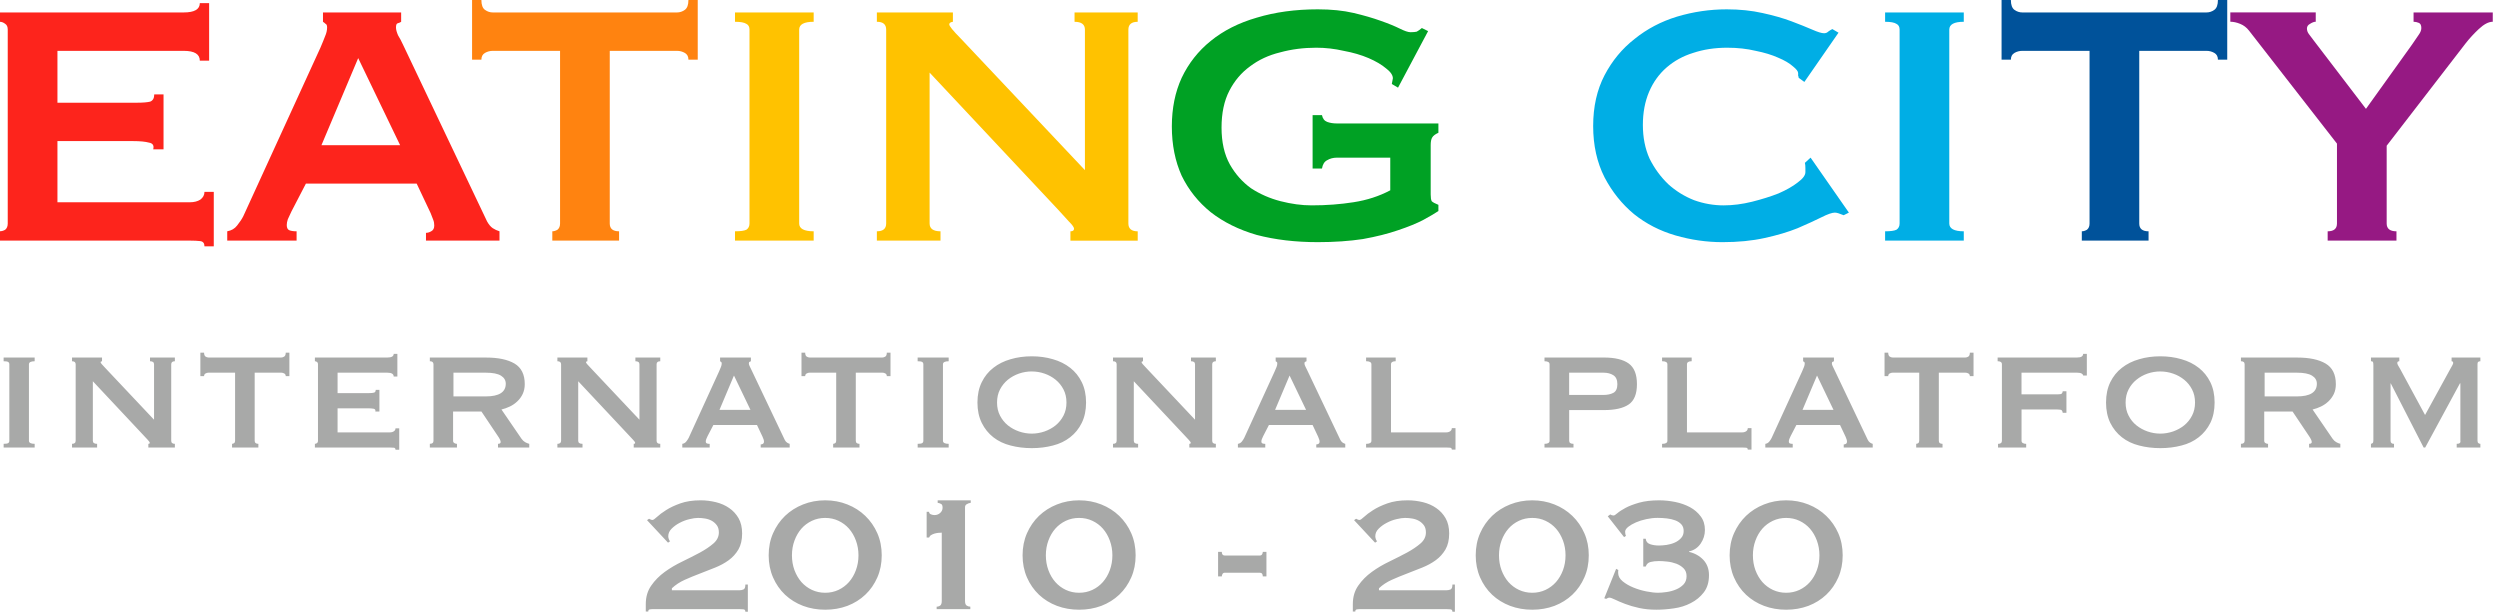
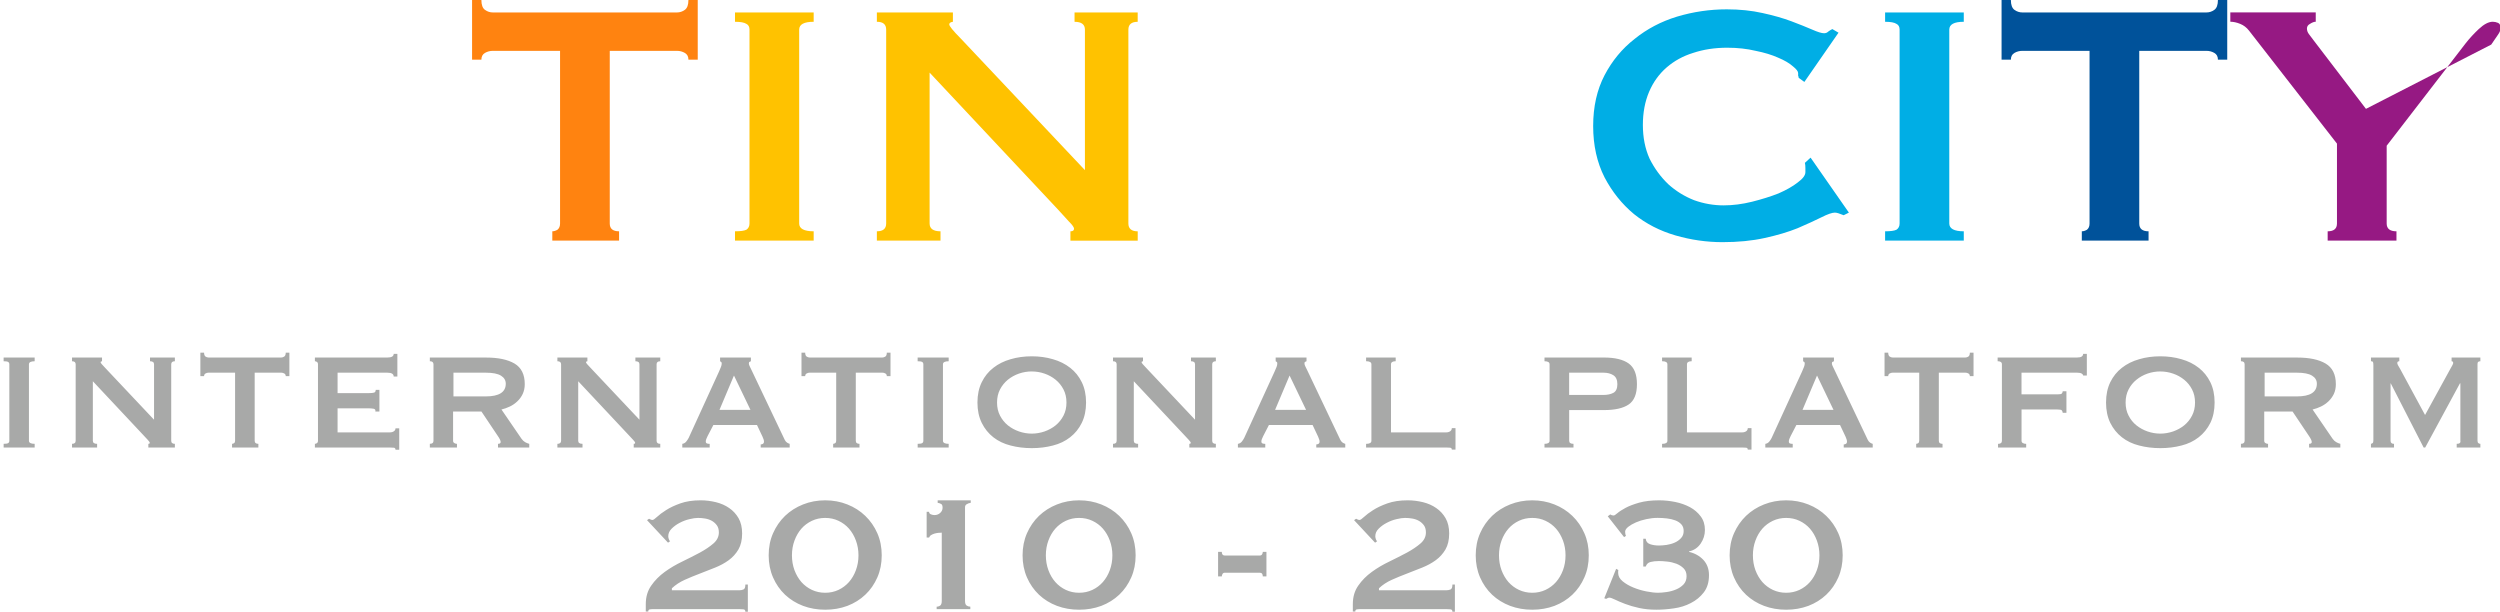
<svg xmlns="http://www.w3.org/2000/svg" width="94" height="23" viewBox="0 0 94 23">
  <g fill="none" fill-rule="evenodd">
    <g>
      <g>
        <path fill="#A8A9A8" d="M.137 16.688c.08 0 .138-.009.169-.026.03-.018.045-.049.045-.09v-2.875c0-.04-.015-.07-.045-.087-.03-.02-.088-.027-.17-.027v-.14h1.167v.14c-.142 0-.215.038-.215.114v2.876c0 .077.073.115.215.115v.138H.137v-.138zM2.708 16.688c.091 0 .137-.038.137-.115v-2.876c0-.076-.046-.114-.137-.114v-.14h1.128v.14c-.037.004-.053.016-.053.038 0 .024.056.094.169.208l1.84 1.952v-2.084c0-.076-.05-.114-.152-.114v-.14h.935v.14c-.091 0-.137.038-.137.114v2.876c0 .077.046.115.137.115v.138h-.997v-.138c.036 0 .053-.012.053-.038 0-.02-.024-.056-.072-.108-.048-.05-.103-.11-.165-.177l-1.903-2.03v2.238c0 .077.053.115.16.115v.138h-.943v-.138zM8.725 16.688c.025 0 .05-.009.076-.026.027-.018.038-.049.038-.09v-2.56h-.997c-.04 0-.079.011-.116.032-.034.019-.053.053-.053.099h-.139v-.883h.139c0 .07.019.12.053.146.037.024.075.037.116.037h2.733c.04 0 .078-.013.114-.037.037-.027.055-.075.055-.146h.137v.883h-.137c0-.046-.018-.08-.055-.1-.036-.02-.074-.031-.114-.031h-.999v2.56c0 .078.047.116.139.116v.138h-.99v-.138zM14.803 14.16c0-.099-.079-.147-.238-.147h-1.872v.768h1.181c.087 0 .151-.006.192-.019.04-.012.061-.047.061-.103h.139v.815h-.153c.014-.057-.006-.092-.062-.105-.056-.012-.136-.017-.238-.017h-1.12v.905h1.964c.062 0 .113-.013.154-.042.04-.027.06-.065.06-.111h.14v.807h-.14c0-.046-.02-.073-.06-.077-.041-.005-.092-.007-.154-.007H11.84v-.139c.026 0 .051-.009.078-.027.025-.018.038-.047.038-.089v-2.874c0-.042-.013-.07-.038-.089-.027-.018-.052-.026-.078-.026v-.14h2.725c.16 0 .238-.046.238-.138h.138v.854h-.138zM18.265 14.905c.501 0 .752-.16.752-.477 0-.129-.061-.23-.18-.303-.121-.075-.312-.112-.572-.112H17.05v.892h1.214zm.015-1.461c.455 0 .81.075 1.067.226.255.152.384.41.384.774 0 .138-.027.261-.078.37-.05.106-.118.199-.203.278-.084.08-.178.145-.28.193-.102.049-.208.086-.315.112l.753 1.099c.04.057.086.099.134.127.048.028.1.05.158.065v.139h-1.175v-.14c.067 0 .1-.022.1-.068 0-.05-.038-.13-.116-.24l-.606-.905h-1.067v1.1c0 .04.017.07.05.087.034.02.066.027.096.027v.139h-1.02v-.14c.091 0 .137-.037.137-.114v-2.875c0-.077-.046-.116-.137-.116v-.138h2.118zM20.958 16.688c.092 0 .139-.038.139-.115v-2.876c0-.076-.047-.114-.139-.114v-.14h1.128v.14c-.035.004-.053.016-.053.038 0 .024.056.094.17.208l1.84 1.952v-2.084c0-.076-.05-.114-.152-.114v-.14h.935v.14c-.092 0-.138.038-.138.114v2.876c0 .077.046.115.138.115v.138h-.998v-.138c.037 0 .054-.012.054-.038 0-.02-.024-.056-.073-.108-.048-.05-.103-.11-.165-.177l-1.903-2.03v2.238c0 .077.053.115.161.115v.138h-.944v-.138zM28.218 15.412l-.621-1.292-.545 1.292h1.166zm-2.564 1.277c.063-.01.112-.04.15-.088.038-.049.069-.094.09-.136l1.143-2.499.072-.172c.018-.044.027-.086.027-.127 0-.032-.007-.05-.02-.057-.012-.01-.026-.018-.041-.027v-.14h1.159v.14c-.016.009-.032.017-.05.022-.018.006-.027.026-.027.062 0 .03.012.069.035.112.022.043.047.093.072.149l1.244 2.614c.025.046.053.08.085.1.03.02.063.036.099.047v.137h-1.09v-.115c.025 0 .052-.007.081-.022.028-.017.042-.044.042-.084 0-.032-.005-.06-.015-.086l-.04-.1-.207-.438h-1.641l-.216.415c-.02.042-.037.079-.05.112-.012.033-.019.062-.019.089 0 .04.013.065.04.075.025.011.06.017.107.017v.137h-1.03v-.137zM31.327 16.688c.025 0 .05-.009.076-.026.027-.018.038-.049.038-.09v-2.56h-.997c-.04 0-.079.011-.116.032-.034.019-.053.053-.053.099h-.139v-.883h.139c0 .07.019.12.053.146.037.024.075.037.116.037h2.733c.04 0 .079-.013.114-.037.036-.027.053-.075.053-.146h.139v.883h-.139c0-.046-.017-.08-.053-.1-.035-.02-.074-.031-.114-.031h-.999v2.56c0 .078.047.116.139.116v.138h-.99v-.138zM34.504 16.688c.081 0 .138-.009.169-.026.03-.018.045-.049.045-.09v-2.875c0-.04-.015-.07-.045-.087-.03-.02-.088-.027-.17-.027v-.14h1.167v.14c-.142 0-.215.038-.215.114v2.876c0 .077.073.115.215.115v.138h-1.166v-.138zM38.794 13.966c-.164 0-.324.027-.479.08-.156.054-.296.132-.42.232-.121.1-.22.222-.294.364-.075.145-.112.308-.112.493 0 .184.037.348.112.492.074.144.173.266.295.366.123.099.263.175.42.23.154.053.314.081.478.081.164 0 .324-.028.48-.081.155-.055.295-.131.418-.23.122-.1.221-.222.295-.366.075-.144.112-.308.112-.492 0-.185-.037-.348-.112-.493-.074-.142-.173-.265-.295-.364-.123-.1-.263-.178-.419-.231-.155-.054-.315-.08-.479-.08m0-.57c.282 0 .546.036.794.109.248.07.465.178.65.323.184.142.33.323.436.54.107.218.162.473.162.766 0 .291-.055.548-.162.766-.106.216-.252.397-.437.54-.184.145-.401.249-.649.311-.248.065-.512.098-.794.098-.282 0-.546-.033-.794-.098-.248-.062-.465-.166-.65-.31-.183-.144-.33-.325-.436-.541-.107-.218-.162-.475-.162-.766 0-.293.055-.548.162-.765.106-.218.253-.399.437-.541.184-.145.401-.252.649-.323.248-.073.512-.109.794-.109M41.849 16.688c.091 0 .137-.038.137-.115v-2.876c0-.076-.046-.114-.137-.114v-.14h1.128v.14c-.037.004-.053.016-.053.038 0 .024.055.094.169.208l1.84 1.952v-2.084c0-.076-.05-.114-.152-.114v-.14h.935v.14c-.091 0-.137.038-.137.114v2.876c0 .077.046.115.137.115v.138h-.997v-.138c.035 0 .053-.012.053-.038 0-.02-.024-.056-.072-.108-.049-.05-.103-.11-.165-.177l-1.904-2.03v2.238c0 .077.054.115.162.115v.138h-.944v-.138zM49.109 15.412l-.621-1.292-.545 1.292h1.166zm-2.564 1.277c.062-.01.112-.04.15-.088.038-.049.067-.094.088-.136l1.144-2.499.073-.172c.017-.044.026-.086.026-.127 0-.032-.006-.05-.019-.057-.012-.01-.026-.018-.042-.027v-.14h1.16v.14c-.016.009-.033.017-.05.022-.02.006-.027.026-.027.062 0 .03.011.069.034.112.023.043.047.093.073.149l1.243 2.614c.026.046.054.08.084.1.03.02.064.036.1.047v.137h-1.09v-.115c.026 0 .053-.007.082-.022.028-.017.042-.044.042-.084 0-.032-.005-.06-.017-.086-.01-.025-.021-.06-.038-.1l-.207-.438h-1.643l-.214.415c-.02.042-.037.079-.05.112-.013.033-.019.062-.019.089 0 .04.013.065.04.075.025.011.06.017.106.017v.137h-1.029v-.137zM52.478 13.443v.139c-.118 0-.177.04-.177.116v2.56h2.072c.063 0 .114-.015.154-.043.04-.028.061-.067.061-.118h.139v.807h-.139c0-.041-.02-.065-.06-.07-.041-.005-.092-.008-.155-.008h-3.008v-.137c.133 0 .2-.039.2-.116v-2.875c0-.077-.067-.116-.2-.116v-.139h1.113zM60.29 14.85c.15 0 .273-.027.373-.079.1-.054.15-.163.15-.327 0-.159-.05-.27-.15-.335-.1-.064-.224-.096-.372-.096H59v.837h1.29zm-2.026-1.152c0-.077-.063-.115-.191-.115v-.14h2.233c.414 0 .726.075.933.224.207.15.31.408.31.777 0 .37-.103.624-.31.764-.207.142-.519.211-.933.211h-1.305v1.154c0 .077.054.115.162.115v.139h-1.09v-.139c.128 0 .191-.038.191-.115v-2.875zM63.607 13.443v.139c-.119 0-.177.04-.177.116v2.56h2.072c.062 0 .113-.015.154-.043.04-.028.06-.067.06-.118h.14v.807h-.14c0-.041-.02-.065-.06-.07-.04-.005-.092-.008-.154-.008h-3.008v-.137c.133 0 .2-.039.2-.116v-2.875c0-.077-.067-.116-.2-.116v-.139h1.113zM68.94 15.412l-.62-1.292-.546 1.292h1.166zm-2.563 1.277c.062-.01.111-.04.15-.088.038-.049.067-.094.087-.136l1.145-2.499c.03-.071.055-.128.072-.172.018-.044.027-.086.027-.127 0-.032-.006-.05-.02-.057-.012-.01-.026-.018-.041-.027v-.14h1.159v.14c-.016.009-.032.017-.05.022-.019.006-.027.026-.027.062 0 .03.012.069.035.112.023.043.047.093.072.149l1.244 2.614c.025.046.053.08.084.1.03.02.063.036.1.047v.137h-1.09v-.115c.026 0 .052-.007.08-.022.03-.017.042-.044.042-.084 0-.032-.004-.06-.015-.086l-.038-.1-.207-.438h-1.643l-.215.415c-.02.042-.037.079-.05.112-.012.033-.018.062-.018.089 0 .04.012.065.038.075.026.011.062.017.108.017v.137h-1.03v-.137zM72.049 16.688c.025 0 .05-.009.076-.026.026-.018.038-.049.038-.09v-2.56h-.997c-.04 0-.079.011-.116.032-.035.019-.053.053-.053.099h-.138v-.883h.138c0 .07.018.12.053.146.037.024.075.037.116.037h2.733c.04 0 .079-.013.114-.037.036-.027.053-.075.053-.146h.139v.883h-.139c0-.046-.017-.08-.053-.1-.035-.02-.074-.031-.114-.031H72.9v2.56c0 .078.047.116.139.116v.138h-.99v-.138zM78.326 14.12c0-.026-.017-.05-.053-.073-.035-.022-.098-.035-.184-.035h-2.08v.816h1.35c.087 0 .142-.009.162-.028.02-.016.033-.047.038-.088h.139v.809h-.139c-.005-.042-.018-.073-.038-.095-.02-.019-.075-.029-.161-.029h-1.35v1.176c0 .04.017.07.052.088.036.019.077.028.122.028v.137h-1.058v-.137c.098 0 .146-.04.146-.116v-2.875c0-.078-.053-.116-.161-.116v-.139h2.978c.086 0 .149-.012.184-.038.036-.025.053-.058.053-.1h.139v.816h-.139zM81.228 13.966c-.164 0-.324.027-.48.08-.155.054-.295.132-.418.232-.124.1-.222.222-.295.364-.075.145-.112.308-.112.493 0 .184.037.348.112.492.073.144.171.266.295.366.123.099.263.175.419.23.155.053.315.081.479.081.162 0 .322-.028.479-.081.156-.055.296-.131.419-.23.122-.1.221-.222.295-.366.075-.144.112-.308.112-.492 0-.185-.037-.348-.112-.493-.074-.142-.173-.265-.295-.364-.123-.1-.263-.178-.42-.231-.156-.054-.316-.08-.478-.08m0-.57c.28 0 .546.036.794.109.248.07.465.178.649.323.184.142.33.323.437.54.107.218.161.473.161.766 0 .291-.054.548-.16.766-.108.216-.254.397-.438.54-.184.145-.401.249-.65.311-.247.065-.512.098-.793.098-.282 0-.547-.033-.794-.098-.25-.062-.465-.166-.65-.31-.184-.144-.33-.325-.437-.541-.106-.218-.16-.475-.16-.766 0-.293.054-.548.16-.765.107-.218.253-.399.437-.541.185-.145.4-.252.65-.323.247-.073.512-.109.794-.109M86.362 14.905c.502 0 .752-.16.752-.477 0-.129-.06-.23-.18-.303-.121-.075-.31-.112-.572-.112H85.15v.892h1.212zm.015-1.461c.456 0 .81.075 1.067.226.256.152.384.41.384.774 0 .138-.025.261-.076.37-.052.106-.12.199-.203.278-.086.08-.18.145-.281.193-.103.049-.207.086-.315.112l.752 1.099c.04.057.086.099.135.127.048.028.101.05.157.065v.139h-1.175v-.14c.067 0 .1-.022.1-.068 0-.05-.038-.13-.114-.24l-.607-.905h-1.066v1.1c0 .04.015.07.05.087.032.02.064.027.094.027v.139h-1.02v-.14c.092 0 .139-.037.139-.114v-2.875c0-.077-.047-.116-.139-.116v-.138h2.118zM89.148 16.688c.025-.005.047-.016.065-.03.017-.015.026-.051.026-.107v-2.814c0-.073-.006-.116-.019-.132-.012-.016-.037-.022-.072-.022v-.14h1.066v.14c-.051 0-.076.022-.076.067 0 .022.008.049.026.082s.045.08.082.142l.936 1.73.944-1.722.084-.15c.02-.038.03-.065.03-.082 0-.045-.02-.067-.06-.067v-.14h1.082v.14c-.027 0-.05.005-.074.018-.023.014-.034.04-.034.081v2.89c0 .041.011.072.034.09.024.017.047.026.074.026v.138h-.89v-.138c.107 0 .153-.038.138-.115v-2.16h-.016l-1.306 2.413h-.06l-1.236-2.413h.008-.015v2.16c0 .077.043.115.13.115v.138h-.867v-.138zM28.119 23.002h-.093c0-.056-.024-.086-.072-.091-.048-.005-.1-.008-.158-.008h-3.23c-.056 0-.102.004-.139.011-.036.008-.053.035-.053.08h-.093v-.276c0-.272.068-.505.204-.698.135-.196.305-.368.51-.517.204-.148.424-.277.66-.39.236-.114.455-.226.66-.335.204-.111.375-.226.51-.344.135-.116.204-.256.204-.415 0-.107-.024-.195-.074-.265-.048-.068-.11-.124-.186-.169-.078-.043-.162-.073-.255-.088-.091-.016-.181-.023-.268-.023-.086 0-.194.014-.322.046-.129.03-.25.076-.369.139-.117.06-.218.135-.302.219-.085.084-.127.18-.127.287 0 .026.006.059.019.1.013.042.029.07.05.085l-.077.055-.79-.847.076-.053.062.03c.02.01.044.016.069.016.03 0 .086-.039.169-.116.081-.077.194-.162.338-.253.142-.092.321-.177.536-.254.215-.077.471-.116.767-.116.195 0 .385.025.572.07.187.046.355.119.5.22.146.099.262.227.353.382.089.157.134.35.134.574 0 .241-.047.44-.138.6-.093.159-.214.294-.365.405-.151.11-.321.202-.51.278-.19.078-.383.153-.58.228-.197.074-.386.153-.568.234-.181.082-.342.187-.48.316v.076h2.533c.058 0 .11-.01.158-.03.048-.02.072-.083.072-.185h.093v1.022zM31.027 19.474c-.179 0-.344.035-.499.108-.152.072-.285.17-.395.295-.11.126-.196.274-.26.447-.064.172-.096.356-.096.556 0 .201.032.386.095.559.065.172.152.32.26.445.111.125.244.224.396.296.155.072.32.108.5.108.178 0 .345-.036.499-.108.153-.072.284-.171.395-.296.11-.126.197-.273.26-.445.064-.173.097-.358.097-.559 0-.2-.033-.384-.097-.556-.063-.173-.15-.32-.26-.447-.11-.125-.242-.223-.395-.295-.154-.073-.32-.108-.5-.108m0-.662c.298 0 .575.052.834.155.258.102.483.246.674.43.192.185.343.403.453.653.11.251.165.528.165.83 0 .304-.055.58-.165.831-.11.25-.26.469-.453.65-.191.181-.416.321-.674.42-.26.096-.536.144-.834.144-.296 0-.574-.048-.832-.145-.258-.098-.484-.238-.676-.418-.192-.182-.343-.4-.452-.65-.11-.252-.165-.528-.165-.832 0-.302.054-.579.165-.83.11-.25.26-.468.452-.654.192-.183.418-.327.676-.429.258-.103.536-.155.832-.155M35.218 22.811c.05 0 .096-.015.133-.042.04-.03.059-.087.059-.173v-2.568c-.036 0-.08.002-.127.007-.049.005-.096.014-.143.027-.045.014-.087.03-.126.055-.038.021-.064.054-.08.095h-.092v-.968h.091c0 .045.023.077.07.095.046.018.089.028.13.028.087 0 .161-.028.218-.081.06-.055.09-.119.09-.196 0-.072-.017-.119-.05-.138-.033-.022-.078-.037-.135-.047v-.093H36.5v.093c-.063.01-.113.028-.154.055-.042.024-.061.062-.061.113v3.523c0 .086.019.144.061.173.04.027.088.042.138.042v.092h-1.266v-.092zM40.575 19.474c-.18 0-.345.035-.5.108-.152.072-.284.17-.395.295-.11.126-.197.274-.26.447-.064.172-.096.356-.096.556 0 .201.032.386.096.559.063.172.15.32.26.445.11.125.243.224.395.296.155.072.32.108.5.108.179 0 .345-.036.499-.108.154-.072.284-.171.395-.296.11-.126.197-.273.26-.445.064-.173.097-.358.097-.559 0-.2-.033-.384-.097-.556-.063-.173-.15-.32-.26-.447-.11-.125-.241-.223-.395-.295-.154-.073-.32-.108-.5-.108m0-.662c.298 0 .575.052.834.155.258.102.483.246.675.43.191.185.343.403.452.653.11.251.165.528.165.83 0 .304-.055.58-.165.831-.11.25-.26.469-.452.65-.192.181-.417.321-.675.42-.26.096-.536.144-.833.144-.296 0-.575-.048-.833-.145-.259-.098-.484-.238-.676-.418-.191-.182-.343-.4-.452-.65-.11-.252-.165-.528-.165-.832 0-.302.055-.579.165-.83.11-.25.26-.468.452-.654.192-.183.417-.327.676-.429.258-.103.537-.155.833-.155M46.054 21.534c-.04 0-.07.016-.087.046-.018.032-.027.061-.027.092H45.8v-.922h.139c0 .092.038.138.114.138h1.313c.04 0 .07-.015.089-.046.017-.03.026-.061.026-.092h.137v.922h-.137c0-.092-.038-.138-.115-.138h-1.313zM54.704 23.002h-.093c0-.056-.024-.086-.072-.091-.049-.005-.1-.008-.158-.008h-3.23c-.057 0-.102.004-.14.011-.035.008-.053.035-.053.08h-.092v-.276c0-.272.068-.505.204-.698.135-.196.305-.368.511-.517.203-.148.423-.277.66-.39.234-.114.454-.226.66-.335.203-.111.374-.226.51-.344.135-.116.203-.256.203-.415 0-.107-.024-.195-.073-.265-.05-.068-.111-.124-.188-.169-.077-.043-.161-.073-.254-.088-.091-.016-.181-.023-.268-.023-.086 0-.194.014-.323.046-.128.03-.25.076-.368.139-.117.06-.219.135-.302.219-.086.084-.127.18-.127.287 0 .026.006.059.019.1.012.042.029.07.05.085l-.077.055-.79-.847.076-.053.062.03c.02.01.043.016.069.016.03 0 .086-.039.169-.116.081-.077.194-.162.338-.253.142-.092.321-.177.536-.254.215-.077.471-.116.767-.116.195 0 .385.025.573.07.186.046.353.119.498.22.146.099.263.227.353.382.09.157.135.35.135.574 0 .241-.047.44-.138.6-.093.159-.214.294-.365.405-.151.11-.321.202-.51.278-.19.078-.383.153-.58.228-.197.074-.386.153-.568.234-.182.082-.342.187-.479.316v.076h2.532c.057 0 .11-.01.158-.03.048-.02.072-.083.072-.185h.093v1.022zM57.612 19.474c-.179 0-.344.035-.5.108-.152.072-.284.17-.394.295-.11.126-.196.274-.26.447-.064.172-.096.356-.096.556 0 .201.032.386.095.559.065.172.151.32.26.445.111.125.243.224.396.296.155.072.32.108.5.108.178 0 .345-.036.498-.108.154-.072.285-.171.396-.296.11-.126.196-.273.261-.445.064-.173.096-.358.096-.559 0-.2-.032-.384-.096-.556-.065-.173-.15-.32-.261-.447-.111-.125-.242-.223-.396-.295-.153-.073-.32-.108-.499-.108m0-.662c.297 0 .574.052.834.155.257.102.482.246.674.43.192.185.343.403.452.653.111.251.166.528.166.83 0 .304-.055.58-.166.831-.109.25-.26.469-.452.65-.192.181-.417.321-.674.42-.26.096-.537.144-.834.144-.296 0-.574-.048-.832-.145-.258-.098-.484-.238-.676-.418-.192-.182-.343-.4-.452-.65-.11-.252-.165-.528-.165-.832 0-.302.054-.579.165-.83.109-.25.26-.468.452-.654.192-.183.418-.327.676-.429.258-.103.536-.155.832-.155M60.452 19.413l.093-.07c.04.027.084.04.13.04.025 0 .072-.031.142-.09.068-.06.17-.123.302-.196.133-.072.304-.136.51-.196.208-.058.46-.089.757-.089.2 0 .4.022.603.062.2.041.385.106.553.195.165.09.301.206.405.348.106.14.158.31.158.51 0 .186-.054.356-.16.512-.108.156-.254.255-.439.295v.016c.22.051.4.153.542.303.14.152.21.344.21.573 0 .261-.064.477-.195.647-.13.169-.292.303-.488.402-.194.102-.407.168-.64.2-.233.034-.451.05-.656.05-.231 0-.446-.021-.645-.064-.2-.044-.376-.095-.529-.154-.154-.059-.28-.112-.381-.162-.1-.048-.17-.074-.211-.074-.025 0-.047.007-.065.017-.018.01-.037.021-.057.03l-.07-.023.446-1.107.084.046c-.005.011-.008.028-.008.055v.053c0 .118.058.224.17.316.111.091.246.17.402.233.156.065.32.113.492.147.17.033.315.05.433.05.093 0 .2-.009.326-.027.125-.018.243-.05.354-.097.109-.045.203-.108.28-.188.075-.079.115-.183.115-.31 0-.124-.037-.222-.112-.297-.074-.074-.165-.131-.272-.173-.108-.04-.222-.068-.342-.08-.12-.014-.225-.02-.31-.02-.124 0-.23.012-.319.035-.09.023-.15.08-.18.172h-.093v-1.045h.093c.009.103.065.17.164.204.1.034.21.05.334.05.083 0 .177-.008.285-.022.106-.017.208-.044.303-.086.094-.04.174-.098.24-.169.068-.071.1-.16.1-.269 0-.103-.028-.185-.087-.25-.06-.065-.136-.115-.23-.15-.095-.035-.2-.06-.315-.073-.115-.013-.232-.02-.35-.02-.138 0-.279.016-.421.047-.144.03-.274.072-.393.123-.117.051-.213.108-.29.168-.077.063-.115.124-.115.186 0 .02.003.045.008.074.004.027.011.055.023.079l-.07.046-.614-.783zM67.16 19.474c-.18 0-.345.035-.5.108-.152.072-.285.17-.395.295-.11.126-.197.274-.26.447-.064.172-.096.356-.096.556 0 .201.032.386.095.559.064.172.152.32.26.445.111.125.244.224.396.296.155.072.32.108.5.108.178 0 .345-.036.499-.108.153-.072.284-.171.395-.296.11-.126.197-.273.26-.445.064-.173.097-.358.097-.559 0-.2-.033-.384-.097-.556-.063-.173-.15-.32-.26-.447-.11-.125-.242-.223-.395-.295-.154-.073-.32-.108-.5-.108m0-.662c.296 0 .575.052.834.155.258.102.483.246.674.43.192.185.343.403.453.653.11.251.165.528.165.83 0 .304-.055.58-.165.831-.11.25-.26.469-.453.65-.191.181-.416.321-.674.42-.26.096-.538.144-.834.144-.296 0-.574-.048-.832-.145-.259-.098-.484-.238-.676-.418-.192-.182-.343-.4-.452-.65-.11-.252-.165-.528-.165-.832 0-.302.054-.579.165-.83.11-.25.26-.468.452-.654.192-.183.417-.327.676-.429.258-.103.536-.155.832-.155" transform="translate(-1016 -136) translate(1016 136)" />
-         <path fill="#FD241C" d="M7.863 2.282V.118h-.35c0 .233-.203.35-.604.35H0V.82c.065 0 .13.026.196.077.063.04.095.111.095.215v7.292c0 .104-.032.182-.095.234-.065.038-.131.057-.196.057v.352h7.143c.156 0 .286.006.388.019.105.014.157.079.157.196h.35V7.214h-.35c0 .118-.052.215-.157.293-.102.064-.232.098-.388.098H2.16v-2.3h2.84c.261 0 .462.019.604.058.143.024.195.111.157.252h.388V3.55H5.8c0 .142-.052.234-.156.272-.103.025-.266.04-.487.04H2.16v-1.95H6.91c.401 0 .603.123.603.37h.351zM12.086 5.46l1.382-3.275 1.577 3.275h-2.96zM8.544 9.047h2.608v-.35c-.117 0-.208-.014-.272-.039-.066-.028-.098-.093-.098-.197 0-.064.013-.135.039-.214.039-.09.085-.188.135-.292l.546-1.052h4.165l.525 1.111.098.252c.027.067.038.138.038.215 0 .105-.038.177-.116.216-.066.038-.13.058-.195.058v.292h2.764v-.35c-.091-.028-.175-.067-.254-.118-.077-.052-.147-.136-.213-.253l-3.153-6.63c-.065-.142-.13-.265-.195-.37-.05-.117-.077-.214-.077-.293 0-.09.019-.142.058-.156.05-.012.098-.032.136-.057V.468h-2.939V.82c.04.025.073.053.098.077.038.014.057.059.057.136 0 .105-.025.216-.077.333-.038.104-.098.247-.175.429l-2.9 6.336c-.052.105-.13.22-.233.35-.09.118-.215.188-.37.216v.35z" transform="translate(-1016 -136) translate(1016 136)" />
        <path fill="#FF8310" d="M20.767 8.697v.35h2.51v-.35c-.234 0-.35-.098-.35-.292V1.912h2.529c.104 0 .202.025.292.077.092.052.137.136.137.255h.35V0h-.35c0 .183-.045.307-.137.372-.09.065-.188.096-.292.096h-6.928c-.104 0-.2-.031-.292-.096C18.146.307 18.1.183 18.1 0h-.35v2.244h.35c0-.119.046-.203.136-.255.091-.052.188-.077.292-.077h2.53v6.493c0 .103-.032.18-.097.233-.065.038-.13.059-.194.059" transform="translate(-1016 -136) translate(1016 136)" />
        <path fill="#FFC200" d="M27.636 9.047h2.958v-.35c-.363 0-.545-.1-.545-.294v-7.29c0-.196.182-.294.545-.294v-.35h-2.958v.35c.209 0 .35.027.429.079.077.038.116.11.116.215v7.29c0 .104-.039.183-.116.234-.08.04-.22.06-.429.06v.35zM32.969 9.047h2.394v-.35c-.274 0-.41-.1-.41-.294V2.73l4.827 5.148c.155.17.292.319.41.45.129.128.194.219.194.27 0 .067-.046.1-.136.1v.35h2.53v-.35c-.233 0-.351-.1-.351-.294v-7.29c0-.196.118-.294.35-.294v-.35h-2.374v.35c.259 0 .39.098.39.294v5.283L36.12 1.444c-.284-.287-.428-.462-.428-.527 0-.052.046-.084.137-.098v-.35H32.97v.35c.234 0 .35.098.35.294v7.29c0 .195-.116.294-.35.294v.35z" transform="translate(-1016 -136) translate(1016 136)" />
-         <path fill="#00A124" d="M53.696 1.17l-.234-.116c-.078.065-.142.11-.194.137-.053.012-.13.02-.234.02-.092 0-.228-.048-.408-.138-.183-.09-.422-.189-.72-.293-.286-.103-.623-.201-1.013-.293-.39-.09-.837-.136-1.343-.136-.844 0-1.608.105-2.296.313-.676.195-1.252.486-1.733.877-.466.377-.83.838-1.09 1.385-.245.533-.37 1.142-.37 1.831 0 .689.125 1.307.37 1.852.26.533.624.99 1.09 1.367.48.376 1.057.662 1.733.858.688.18 1.452.271 2.296.271.624 0 1.188-.04 1.694-.116.505-.091.946-.202 1.322-.332.389-.13.708-.26.954-.39.26-.142.449-.253.564-.332v-.233c-.13-.052-.213-.098-.252-.137-.026-.052-.038-.136-.038-.253V5.459c0-.129.017-.227.058-.292.038-.065.117-.123.232-.175v-.35H50.27c-.142 0-.265-.02-.37-.059-.103-.04-.168-.123-.194-.255h-.352v2.009h.352c.026-.155.09-.26.195-.313.104-.063.227-.096.37-.096h2.003v1.228c-.414.22-.875.37-1.381.448-.493.078-1.019.118-1.577.118-.376 0-.765-.054-1.167-.157-.403-.104-.773-.266-1.11-.486-.325-.234-.59-.533-.797-.897-.209-.377-.312-.84-.312-1.384 0-.547.098-1.008.293-1.385.194-.376.453-.682.777-.917.324-.246.702-.422 1.13-.526.428-.117.881-.176 1.362-.176.35 0 .693.04 1.031.118.35.064.662.156.934.272.273.118.493.247.662.39.169.13.253.254.253.371 0 .011-.013.084-.04.214l.234.137 1.13-2.125z" transform="translate(-1016 -136) translate(1016 136)" />
        <path fill="#00AEE5" d="M67.844 3.081l1.284-1.852-.232-.136c-.052.026-.105.057-.157.097-.04.04-.09.06-.155.06-.091 0-.24-.047-.448-.138-.207-.09-.466-.194-.779-.312-.311-.117-.675-.221-1.09-.311-.402-.09-.849-.138-1.343-.138-.635 0-1.258.092-1.868.274-.595.182-1.13.462-1.595.839-.468.364-.843.818-1.13 1.365-.284.545-.428 1.181-.428 1.91 0 .727.144 1.37.428 1.93.287.546.656 1.007 1.11 1.383.454.364.973.63 1.557.8.584.169 1.174.253 1.771.253.584 0 1.11-.052 1.577-.155.48-.105.894-.228 1.245-.37.363-.157.662-.293.895-.41.233-.118.402-.176.506-.176.065 0 .175.033.33.098l.196-.098-1.44-2.067-.214.196c.013.052.019.116.019.195v.155c0 .118-.097.247-.292.39-.182.143-.422.28-.72.41-.298.118-.63.22-.993.312-.363.09-.72.137-1.07.137-.377 0-.747-.065-1.11-.195-.363-.143-.687-.344-.973-.603-.285-.274-.519-.594-.7-.956-.17-.377-.253-.8-.253-1.27 0-.466.079-.882.234-1.246.155-.364.376-.67.66-.917.286-.247.618-.429.994-.545.39-.13.817-.196 1.284-.196.39 0 .746.04 1.071.118.324.064.603.15.836.253.247.103.435.214.566.332.128.103.193.187.193.252v.098c.014.025.02.052.02.078l.214.156zM70.88 9.047h2.958v-.35c-.363 0-.545-.1-.545-.294v-7.29c0-.196.182-.294.545-.294v-.35H70.88v.35c.209 0 .35.027.428.079.078.038.117.11.117.215v7.29c0 .104-.04.183-.117.234-.078.04-.22.06-.428.06v.35z" transform="translate(-1016 -136) translate(1016 136)" />
        <path fill="#00529A" d="M78.276 8.697v.35h2.51v-.35c-.234 0-.35-.098-.35-.292V1.912h2.529c.104 0 .202.025.292.077.092.052.137.136.137.255h.35V0h-.35c0 .183-.045.307-.137.372-.09.065-.188.096-.292.096h-6.928c-.103 0-.2-.031-.292-.096-.09-.065-.136-.189-.136-.372h-.35v2.244h.35c0-.119.045-.203.136-.255.091-.052.189-.077.292-.077h2.53v6.493c0 .103-.032.18-.097.233-.065.038-.13.059-.194.059" transform="translate(-1016 -136) translate(1016 136)" />
-         <path fill="#961983" d="M87.87 5.402v3c0 .197-.116.295-.35.295v.35h2.587v-.35c-.246 0-.368-.098-.368-.294V5.479l2.977-3.86c.143-.182.306-.358.486-.527.195-.182.37-.274.526-.274v-.35H90.75v.35c.065 0 .13.014.195.041.066.026.097.09.097.195 0 .078-.031.163-.097.253-.052.078-.136.201-.253.37L88.96 4.093l-1.965-2.572c-.066-.091-.124-.17-.176-.234-.052-.066-.078-.137-.078-.215 0-.078.04-.136.118-.176.077-.05.148-.079.213-.079v-.35H83.86v.35c.118 0 .242.028.37.08.13.052.241.136.332.253L87.87 5.4z" transform="translate(-1016 -136) translate(1016 136)" />
+         <path fill="#961983" d="M87.87 5.402v3c0 .197-.116.295-.35.295v.35h2.587v-.35c-.246 0-.368-.098-.368-.294V5.479l2.977-3.86c.143-.182.306-.358.486-.527.195-.182.37-.274.526-.274v-.35v.35c.065 0 .13.014.195.041.066.026.097.09.097.195 0 .078-.031.163-.097.253-.052.078-.136.201-.253.37L88.96 4.093l-1.965-2.572c-.066-.091-.124-.17-.176-.234-.052-.066-.078-.137-.078-.215 0-.078.04-.136.118-.176.077-.05.148-.079.213-.079v-.35H83.86v.35c.118 0 .242.028.37.08.13.052.241.136.332.253L87.87 5.4z" transform="translate(-1016 -136) translate(1016 136)" />
      </g>
    </g>
  </g>
</svg>